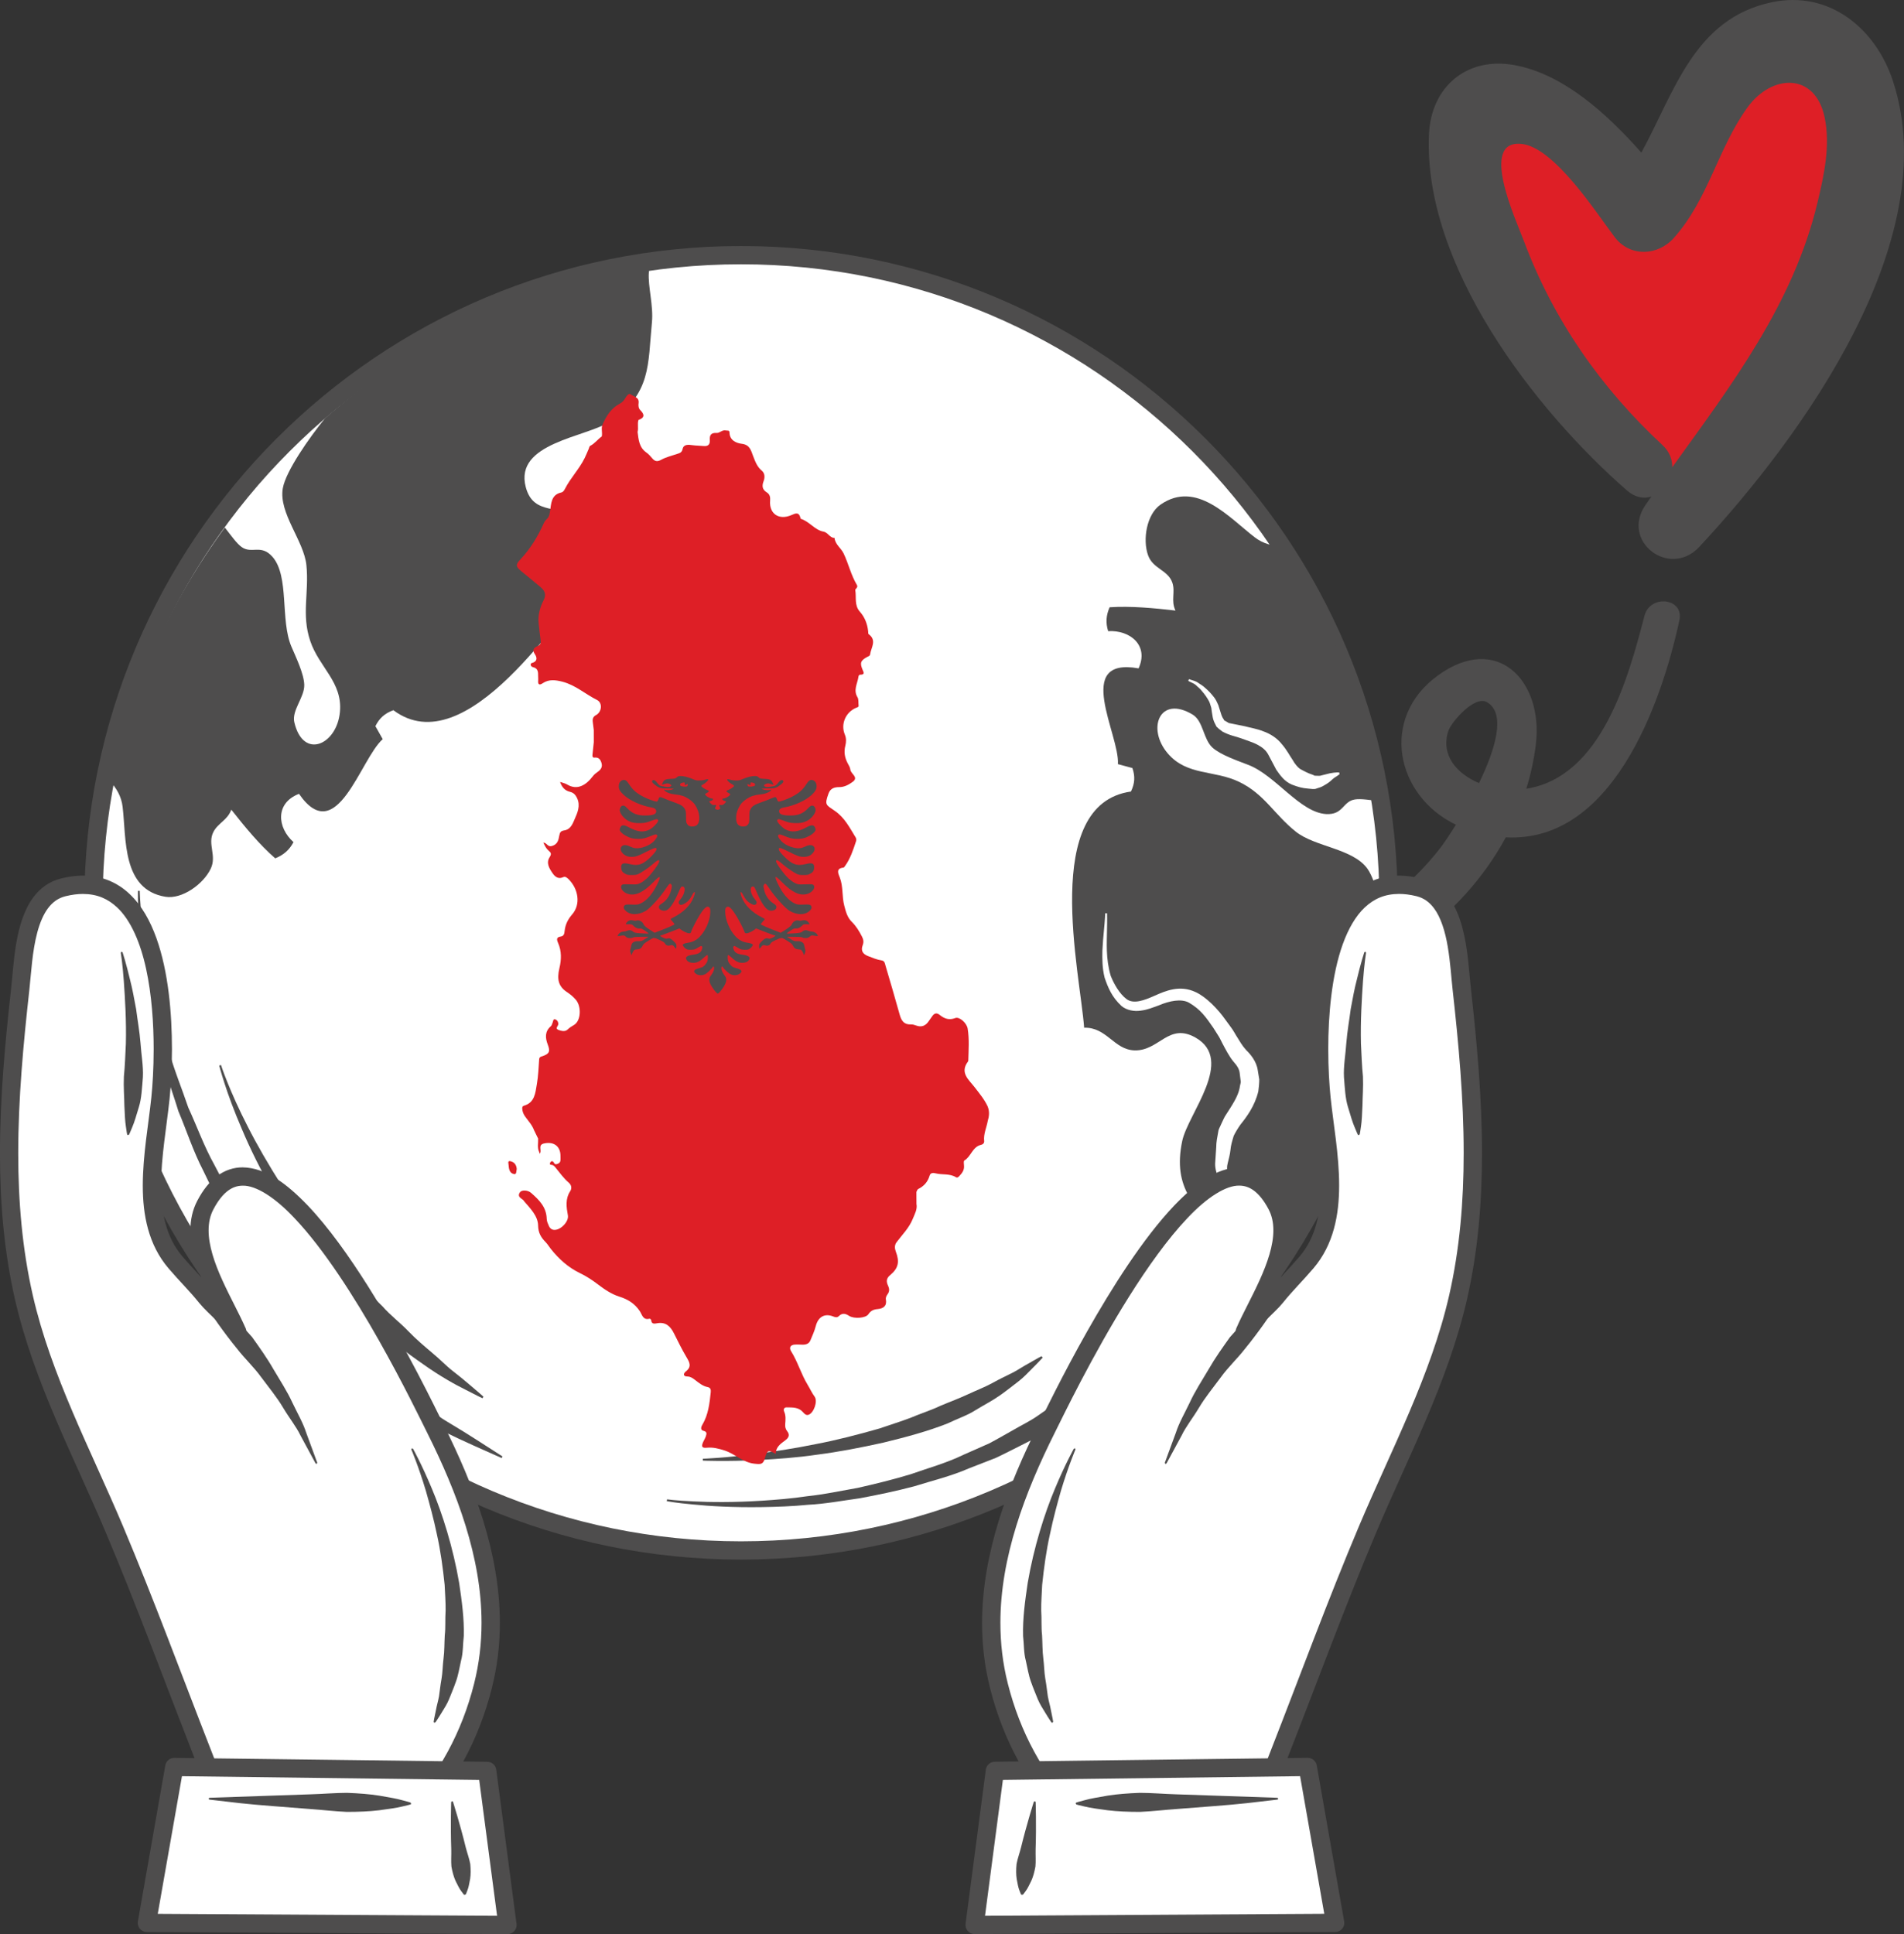
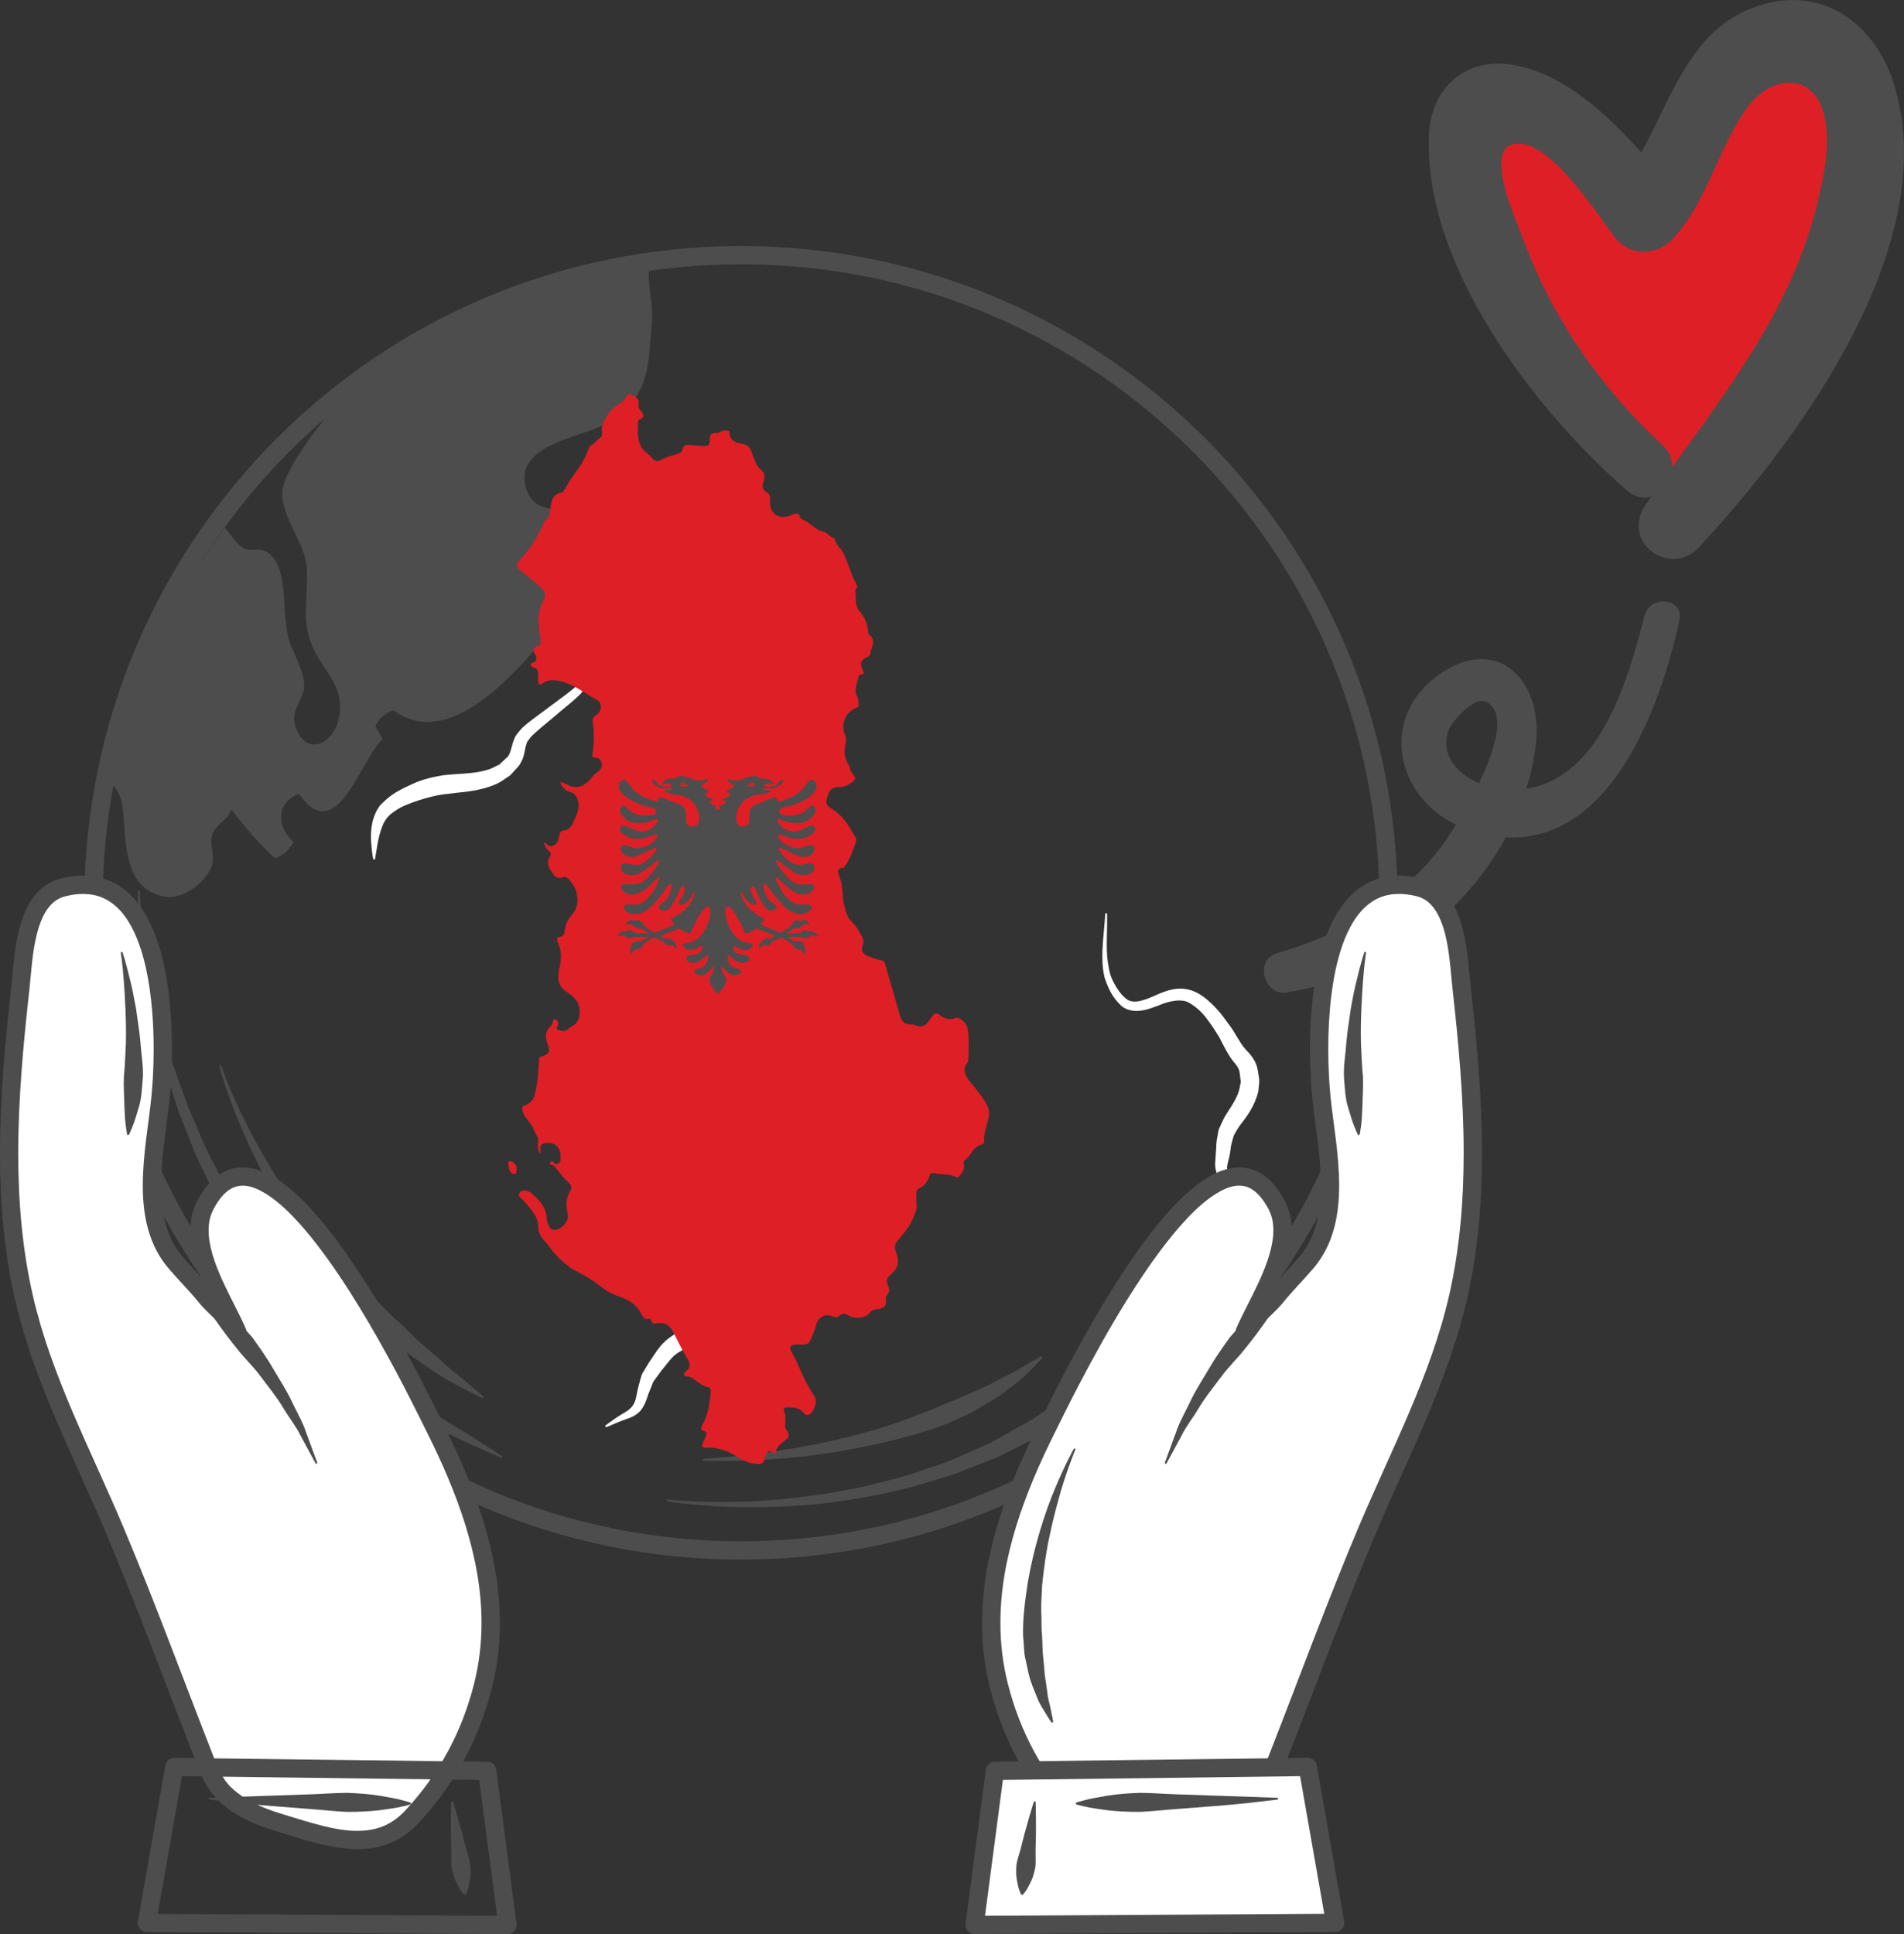
<svg xmlns="http://www.w3.org/2000/svg" id="Layer_2" data-name="Layer 2" viewBox="0 0 997.87 1013.5">
  <rect x="0" y="0" width="997.87" height="1013.5" fill="#333333" stroke="none" />
  <defs>
    <style> .cls-1 { fill: #4e4d4d; } .cls-1, .cls-2, .cls-3 { stroke-width: 0px; } .cls-2 { fill: #fff; } .cls-3 { fill: #de1f26; } </style>
  </defs>
  <g id="Capa_1" data-name="Capa 1">
    <g>
      <path class="cls-3" d="M763.82,73.32l70.81,150.99,44.01,29.34,85.48-103.69,5.31-106.57-42.49-14.32-50.08,47.04s-10.12,13.4-10.24,14.42,0,7.08,0,7.08l-26.68-18.21s-22.76-13.15-24.03-13.4-26.56-7.33-26.56-7.33l-20.23,7.33-5.31,7.33Z" />
      <g>
        <path class="cls-1" d="M992.16,42.7c-9.02-27.71-33.37-47.87-63.54-41.53-40.75,8.56-50.97,46.94-68.4,78.81-18.39-20.79-41.08-41.23-66.55-45.87-24.86-4.53-43.57,11.3-44.74,36.08-3.25,68.8,55.38,144.59,103.78,186.86,4.27,3.73,8.81,4.39,12.76,3.14-1.02,1.46-2.04,2.91-3.05,4.38-13.22,19.08,12.56,38.73,28.16,22,52.91-56.75,128.76-160.36,101.57-243.86ZM952.54,106.09c-12.66,53.08-44.98,95.5-76.13,138.75.07-4.02-1.41-8.17-5.1-11.59-32.13-29.79-57.07-65.44-72.51-106.58-4.5-11.97-23.74-53.48-1.4-51.26,17.19,1.71,39.16,36.08,48.83,48.83,8.04,10.6,22.7,9.87,31.08.38,18.24-20.64,22.8-46.44,38.45-68.22,12.67-17.64,35.42-18.6,40.47,4.92,3.18,14.82-.26,30.36-3.69,44.77Z" />
        <path class="cls-1" d="M861.89,322.58c-8.41,32.14-22.3,84.52-61.97,90.73,2.31-7.49,4.01-15.22,4.99-23.14,4.07-33.17-20.12-58.95-51.42-36.15-30.63,22.31-21.92,63.09,9.55,78.14-3.57,5.75-6.66,10.21-8.34,12.36-22.06,28.31-51.62,45.18-85.65,55.05-11.69,3.39-6.61,22.43,5.25,20.53,47.64-7.64,91.83-38.71,114.89-81.34,55.09,3.03,81.16-68.35,90.96-113.71,2.54-11.75-15.32-13.68-18.26-2.47ZM759.03,383.11c1.5-4.72,13.69-18.74,20.09-15.26,10.38,5.66,4.67,24.66-3.98,42.5-11.56-4.88-20.16-14.49-16.12-27.24Z" />
      </g>
-       <path class="cls-2" d="M727.73,473.1c0,187.43-151.94,339.36-339.37,339.36S48.99,660.53,48.99,473.1,200.93,133.71,388.35,133.71s339.37,151.94,339.37,339.39Z" />
      <path class="cls-1" d="M727.73,473.1h-4.79c0,92.41-37.44,176.02-97.99,236.57-60.57,60.57-144.18,97.99-236.59,98-92.4,0-176.03-37.43-236.58-98-60.55-60.55-97.99-144.16-97.99-236.57s37.44-176.04,97.99-236.61c60.55-60.55,144.18-97.99,236.58-98,92.41,0,176.02,37.45,236.59,98,60.55,60.57,97.99,144.19,97.99,236.61h9.58c0-190.1-154.09-344.17-344.16-344.17S44.21,283,44.21,473.1s154.07,344.14,344.15,344.14,344.15-154.07,344.16-344.14h-4.78Z" />
-       <path class="cls-1" d="M625.02,374.43c5.64,3.39,5.53,12.77,10.35,17.25,4.28,3.94,13.47,7.01,19.02,9.19,14.16,5.52,26.87,24.8,40.53,25.7,9.18.55,8.69-6.62,15.17-7.65,3.19-.52,8.42.39,13.5.98-7.69-48.75-25.73-94.08-51.85-133.57-4.71-.32-9.53-1.24-14.13-4.77-13.44-10.3-30.55-30.24-49.42-17.11-7.26,5.05-9.46,18.33-6.48,26.57,2.55,7.1,10.47,7.67,12.71,14.33,1.66,4.99-.91,9.34,1.64,14.59-11.34-1.3-23.28-2.46-34.52-1.73-1.84,4.23-2.14,8.08-.77,12.52,11.44-.67,21.47,7.39,15.95,19.5-34.5-6.17-9.81,34.92-10.83,50.18,2.53.71,5.05,1.4,7.58,2.05,1.52,4.37,1.27,8.12-.76,12.31-47.3,6.67-26.67,94.85-24.52,123.77,11.87-.36,15.6,11.54,26.39,11.86,12.9.41,17.84-14.71,31.95-6.71,20.9,11.85-3.98,39.86-6.96,54.28-5.19,25.07,7.18,34.44,21.22,51.1,5.75,6.83,14.93,11.56,19.82,17.06,1.34,1.53,2.45,3.19,3.48,4.83,12.93-17.95,24.12-37.22,33.38-57.56,1.5-5.09,3.21-10.15,5.25-15.09,1.53-3.73,3.33-7.23,5.17-10.63,10.4-29.03,16.97-59.87,19.07-91.95-1.4-12.68-5.03-33.22-10.36-40.59-7.65-10.54-27.37-11.34-37.42-19.29-11.4-9.06-16.45-19.73-29.71-26.12-13.06-6.32-27.39-3.14-37.45-14.93-11.19-13.05-4.23-30.75,13.02-20.36Z" />
      <path class="cls-1" d="M73.25,466.82s.04,5.78,1.18,15.84c.41,5.04,1.45,11.11,2.38,18.08,1.39,6.91,2.45,14.8,4.61,23.2,1.81,8.46,4.27,17.52,7.2,26.99,2.56,9.58,6.62,19.23,10.06,29.45,4.53,9.8,8.26,20.35,13.79,30.23,5.21,10.03,10.53,20.2,17.06,29.64,3.21,4.76,6.05,9.75,9.53,14.25,3.54,4.47,7.05,8.94,10.55,13.35,6.61,9.15,14.79,16.68,22.01,24.55,6.8,8.34,15.33,14.36,22.33,21.26,6.96,7,14.53,12.41,21.49,17.44,7.04,4.89,12.87,10.42,18.97,13.9,6,3.59,11.23,6.8,15.48,9.56,8.55,5.48,13.44,8.62,13.44,8.62l-.41.86s-5.31-2.37-14.6-6.51c-4.68-2.08-10.31-4.72-16.72-7.84-6.48-3.01-13.06-7.7-20.52-12.38-7.42-4.74-15.5-9.88-23.05-16.63-7.68-6.56-16.32-12.98-23.56-21.34-7.29-8.3-15.56-16.24-21.95-25.95-3.41-4.68-6.84-9.39-10.29-14.13-3.39-4.76-6.11-9.98-9.2-14.96-6.38-9.88-11.49-20.42-16.48-30.81-5.31-10.24-8.77-21.09-13.04-31.17-3.17-10.48-7.06-20.36-9.22-30.17-2.57-9.69-4.66-18.93-6.14-27.54-1.84-8.54-2.57-16.55-3.67-23.54-.66-7.06-1.44-13.19-1.64-18.28-.72-10.14-.52-15.98-.52-15.98h.95Z" />
      <path class="cls-1" d="M115.82,558.1s4.35,13.49,14.06,32.31c4.75,9.42,10.95,20.09,18,31.19,7.2,11.01,15.3,22.49,24.37,33.16,4.34,5.49,9.29,10.46,13.93,15.53,4.58,5.13,9.69,9.58,14.27,14.24,4.33,4.91,9.42,8.7,13.57,13.05,4.18,4.34,8.54,7.97,12.54,11.37,4.05,3.32,7.38,6.9,10.78,9.51,3.36,2.62,6.28,4.99,8.62,7.03,4.77,3.96,7.42,6.39,7.42,6.39l-.51.82s-3.23-1.5-8.77-4.41c-5.62-2.77-13.46-7.12-22.23-13.36-4.4-3.09-9.21-6.41-13.91-10.42-4.74-3.95-9.83-8.05-14.51-12.89-4.54-4.97-9.68-9.7-13.99-15.34-4.44-5.5-9.15-10.89-13.23-16.79-8.71-11.38-16.37-23.48-23.1-35.03-6.67-11.59-12.16-22.81-16.3-32.66-8.5-19.6-11.94-33.44-11.94-33.44l.92-.28Z" />
      <path class="cls-1" d="M349.59,785.68s4.93.68,13.65,1.05c8.7.46,21.16.61,36.05-.34,7.43-.48,15.48-1.12,23.92-2.37,8.5-.87,17.29-2.76,26.42-4.37,9.05-2.05,18.38-4.32,27.67-7.14,9.16-3.25,18.72-5.85,27.6-10.17l13.48-5.96c4.34-2.26,8.54-4.76,12.77-7.1,4.15-2.45,8.51-4.5,12.39-7.19,3.89-2.69,7.73-5.35,11.49-7.97,7.97-4.68,14.46-10.74,21.11-15.92,3.28-2.64,6.49-5.21,9.58-7.69,2.8-2.82,5.5-5.56,8.1-8.17,5.06-5.33,10.42-9.65,14.29-14.26,3.78-4.68,7.14-8.71,10.01-12.01,5.75-6.6,9.03-10.38,9.03-10.38l.82.5s-2.47,4.35-7.1,11.83c-2.28,3.8-5.13,8.32-8.5,13.5-3.49,5.08-8.14,10.27-13.05,16.07-2.5,2.88-5.1,5.86-7.8,8.96-3.03,2.77-6.17,5.65-9.38,8.59-6.43,5.94-13.35,12.06-21.44,17.18-3.99,2.61-8.05,5.28-12.15,7.97-4.08,2.72-8.73,4.6-13.14,6.96-4.48,2.21-8.93,4.57-13.5,6.7l-14.15,5.51c-9.29,4.08-19.18,6.41-28.64,9.39-9.6,2.54-19.2,4.51-28.45,6.25-9.36,1.3-18.32,2.98-26.98,3.41-8.6.85-16.75,1.11-24.28,1.23-15.05.24-27.56-.5-36.29-1.39-8.72-.77-13.66-1.71-13.66-1.71l.13-.96Z" />
      <path class="cls-1" d="M368.34,764.39s11.82-.38,29.36-2.69c8.75-1.24,18.95-2.74,29.75-4.95,10.81-2.04,22.17-4.98,33.42-8.19,5.51-1.91,11.11-3.62,16.46-5.66,5.26-2.25,10.67-3.91,15.57-6.26,4.99-2.12,9.95-3.91,14.43-6.03,4.49-2.09,8.94-3.8,12.74-5.88,3.78-2.13,7.45-3.79,10.63-5.42,3.16-1.64,5.68-3.44,7.98-4.64,4.45-2.62,7.14-4.01,7.14-4.01l.64.73s-1.98,2.23-5.73,5.94c-1.86,1.85-4.05,4.28-6.94,6.51-2.93,2.21-6.14,4.86-9.88,7.46-3.72,2.61-8.07,4.85-12.54,7.57-4.39,2.85-9.62,4.53-14.73,7.02-10.52,4.17-22.17,7.27-33.8,10.09-11.69,2.59-23.41,4.85-34.49,6.27-11.06,1.64-21.46,2.28-30.35,2.8-17.8.9-29.66.32-29.66.32v-.96Z" />
      <path class="cls-2" d="M330.86,329.44l-1.61,1.53c-1.12.95-3.2,2.12-5.69,3.16-2.48,1.08-5.66,2.17-8.39,4.3-1.4,1.07-2.4,2.52-3.19,4.22-.88,2.01-1.4,3.93-1.92,6.13-1.08,4.3-1.62,9.98-5.72,14.75-4.26,4.29-8.44,7.26-12.93,11.19-4.49,3.93-9.11,7.28-13.28,11.56l-1.85,2.5c-.51,1.48-.99,2.94-1.11,4.15-.2,1.08-.65,3.22-1.3,4.9l-1.46,2.84c-1.15,1.55-1.23,1.4-1.88,2.18l-3.14,3.44-4.76,3.2c-3.25,1.94-6.51,2.96-9.74,3.81-6.56,1.72-12.58,1.87-18.16,2.69-5.73.57-9.8,1.69-15.21,3.37-4.81,1.57-9.2,3.21-12.43,5.57l-2.4,1.71-1.98,2.05c-.92,1.36-1.72,2.55-2.35,4.27-1.24,3.2-1.93,6.35-2.44,8.96-.92,5.28-1.37,8.42-1.37,8.42h-.95s-.65-3.05-1.05-8.61c-.25-2.79-.28-6.25.53-10.32.32-1.93,1.21-4.41,2.4-6.72.69-1.02.84-1.56,2.04-3.05l2.85-2.65c3.95-3.57,8.95-6,14.01-8.27,4.52-2.19,11.4-3.9,17.21-4.63,5.94-.61,12.01-.63,17.38-1.62,2.66-.45,5.44-1.2,7.53-2.25,1.02-.56,2.07-1.07,3.18-1.56l3.38-3.2c2.04-1.58,2.2-2.99,3.25-6.47.41-1.84.99-3.27,1.56-4.66,1.28-2.19,2.42-3.24,3.69-4.8,4.6-4.21,9.92-7.69,14.39-11.15,4.5-3.42,9.56-6.92,13.06-9.91,3.33-3.17,4.37-8.08,5.81-12.56.71-2.3,1.6-4.62,2.57-6.41,1.1-2.05,2.62-3.85,4.35-4.96,3.42-2.24,6.72-3.01,9.25-3.89,5.12-1.53,7.24-3.92,7.24-3.92l.63.73Z" />
      <path class="cls-2" d="M422.68,604.08s4.08-.25,11.22-.7c3.6-.07,8.01-.32,13.14,1,2.4.6,5.73,2.34,6.63,5.68.59,3.76-.58,6.5-.04,8.87l.28.71-.02.12.41.42,1.64,1.71c1.21.76,2.45,1.53,3.69,2.33,2.89,1.5,6.38,4.45,7.51,8.43,2.57,9.45-5.89,16.86-12.74,19.61-3.51,1.77-6.07,3.67-8.5,6.25-2.4,2.64-3.31,5.19-5.3,9.81-.5,1.07-1.65,2.28-2.56,3.33-1.11.75-2.29,1.43-3.5,2.09-2.96.91-4.04,1.18-6.97,1.32-5.15.2-7.74-.12-12.08.62-1.79.28-3.31.74-4.52,1.33l-1.27.86-1.91,2.39c-1.33,1.56-2.51,3.18-3.6,4.82-.72.97-.75,1.3-2.06,2.77l-2.15,2.13c-2.38,2.77-7.12,5.75-10.79,7.73l-5.85,2.69-6.32,1.85c-4.55.51-7.72.71-10.82,1.16-2.1.83-6.68,2.64-8.66,4.11l-1.92,1.16-.49.27-.12.07.28-.23-.07.07-.25.19-1,.82c-1.56,1.14-2,1.96-2.91,2.86-1.05,1.32-2.08,2.61-3.09,3.88l-.82,1-.12.09-.34.47-1.38,1.89c-.92,1.23-1.81,2.44-2.68,3.62-.74,1.16-.93,2.29-1.44,3.41-.46,1.11-.9,2.2-1.34,3.27-.49,1.43-.79,2.46-1.32,3.78-1.01,2.6-2.53,5.25-4.69,6.76-2.27,1.66-4.14,2.19-5.81,2.8-3.43,1.18-5.88,2.37-7.66,3.09-1.77.73-2.72,1.11-2.72,1.11l-.54-.77s.83-.61,2.39-1.78c1.55-1.16,3.95-2.84,7.01-4.66,3.5-1.96,5.83-3.82,6.78-8.13.46-2.22.93-4.89,1.88-8.12.44-1.5.78-3.26,1.43-4.67.75-1.24,1.53-2.53,2.32-3.84l1.22-1.98.3-.5.6-.85.61-.89c.88-1.3,1.76-2.62,2.66-3.97,1.24-1.62,2.74-3.57,3.89-4.51l.93-.89.23-.22.62-.48.6-.44,2.45-1.71c3.71-2.66,5.88-3.66,10.59-5.46,4.16-.82,8.54-1.2,11.56-1.6l4.84-1.25,4.88-2.06c1.77-.62,2.86-1.65,4.38-2.41,1.44-.61,2.95-1.8,4.46-3.25l2.27-2,1.59-2.04c1.26-1.65,2.56-3.25,3.95-4.71l2.04-2.28c1.73-1.43,2.47-1.72,3.78-2.57,2.51-1.09,4.98-1.59,7.26-1.8,3.75-.54,9.37-.17,12.35-.12,3.45.09,7.04-.63,7.89-2.89,1.25-2.69,3.45-7.69,6.61-10.69,3.04-3.12,7.08-5.59,10.45-7.1l2.69-1.26,2.15-1.1c1.32-.93,2.59-1.92,3.62-3.13,2.05-2.29,3.01-5.43,2.5-7.66-.65-2.87-2.58-4.93-5.39-6.65-1.2-.8-3.03-2.14-4.29-3.21l-1.53-1.8-.38-.44-.49-.96-.44-1.47c-.39-3.74.84-6.79.64-8.62-.44-2.29-2.45-3.56-4.67-4.33-4.46-1.45-8.89-1.52-12.39-1.64-7.15.02-11.23.04-11.23.04l-.02-.96Z" />
      <path class="cls-2" d="M580.2,478.6s.12,3.33-.04,9.23c-.03,5.75-.76,14.38,1.96,23.54,1.64,4.13,4.57,9.37,8.3,12.17,3.72,2.74,9.21.69,14.79-1.81,5.52-2.43,13.06-5.8,21.4-1.86,5.58,2.53,11.77,9.02,15.52,14.34l2.97,4.06c1.33,1.75,1.84,2.93,2.81,4.44,1.88,2.98,2.97,5.09,5.16,7.5,2.21,2.14,5.47,5.89,6.12,10.65l.78,4.74c.02,1.92-.22,4.19-.49,6.25-1.87,7.74-6,13.25-9.42,17.53-1.48,2.12-2.84,4.42-3.49,5.85-.79,2.61-1.54,5.14-1.7,7.37-.18,2.15-.95,4.92-1.41,6.83-.55,2.07-.43,3.3-.05,4.85.4,1.15,1.67,3.41,2.45,4.64.96,1.3,1.83,2.5,2.61,3.57,3.78,4.38,5.89,7.14,5.89,7.14l-.68.68s-2.74-1.84-7.55-5.41c-1.19-.92-2.55-2.15-4-3.48-1.33-1.56-2.23-2.5-3.72-4.92-1.2-2.24-1.77-5.38-1.49-7.84.15-2.36.31-4.83.49-7.42.02-2.81.53-5.36,1.03-8l.18-1c.49-1.41.43-1.01.67-1.61l1-2.18c.69-1.39,1.39-3.16,2.18-4.23,3.19-5,6.36-9.59,7.22-14.15.09-1.04.44-1.92.6-3.15l-.6-4.77c-.21-1.72-1.06-3.46-3.38-6.02-2.1-2.56-4.09-6.43-5.55-9.18-.74-1.36-1.56-3.25-2.23-4.19l-2.67-4.22c-3.9-5.58-6.54-9.52-12.78-13.16-3.98-2.15-10.1-.97-15.79,1.46-3.29,1.14-5.65,2.26-9.42,2.74-3.37.53-7.42-.15-10.12-2.45-5.06-4.69-7.06-9.66-8.83-14.83-1.28-5.17-1.24-9.9-1.17-14.02.19-4.13.52-7.67.8-10.59.58-5.79.7-9.15.7-9.15l.96.03Z" />
-       <path class="cls-2" d="M623.15,355.89l1.11.37c.72.31,1.83.44,3.12,1.17,1.16.86,3.01,1.77,4.45,3.23,1.56,1.34,3.19,3.04,4.76,5.14.98,1.42,1.24,2.3,1.89,3.6.44,1.36.88,2.77,1.33,4.21.37,1.27.85,2.47,1.46,3.25l.38.68.53.25,1.81,1.08c2.72.56,5.53,1.13,8.38,1.7,3.15.84,6.29,1.27,9.83,2.69,3.57,1.27,7.07,3.5,9.51,6.58,2.73,3.15,4.11,5.98,5.67,8.25,1.34,2.37,2.7,3.92,3.85,4.76,1.72,1,4.78,2.57,6.16,2.92l1.32.52c-.2.06.91.09-.36.17h.43s.85.04.85.04c1.13.04,2.32.13,2.81-.14,1.77-.44,3.3-.82,4.56-1.14,3.11-.61,4.87-.45,4.87-.45l.16.96-.99.69c-.63.53-1.53.85-2.6,1.84-1.05.97-2.19,2.06-4.68,3.41-1.24.79-2.2.99-3.27,1.35l-.84.28-.41.13-1.22.03-2.21-.2c-3.53-.28-5.36-.85-8.75-2.12-3.98-1.66-6.28-5.07-8.19-7.81-1.34-2.55-2.73-5.17-4.14-7.84-1.18-2.29-3.22-3.96-5.64-5.22-2.4-1.32-5.69-2.25-8.66-3.39-2.82-1.05-5.7-1.37-9.73-3.5l-1.92-1.48-1.23-1.14-.64-1.28c-.98-1.75-1.32-3.32-1.53-4.78-.3-1.58-.37-2.5-.55-3.77-.35-1.11-.8-2.73-1.14-3.35-1.09-2.04-2.35-3.79-3.61-5.25-1.16-1.59-2.45-2.37-3.4-3.41-1.06-.86-2.23-1.21-2.87-1.59l-1.06-.52.35-.91Z" />
      <path class="cls-2" d="M633.49,954.09c-1.64.54-3.33,1.07-5.01,1.59-23.41,7.03-48.85,16.49-67.57-3.57-18.43-19.79-30.74-42.54-37.36-68.7-11.83-46.82,4.17-93.13,25.03-134.87,9.15-18.27,86.66-181.4,120.51-117.11,10.58,20.18-9.01,48.6-16.72,66.44,2.34-5.46,12.19-13.12,16.24-18.16,5.11-6.39,10.85-12.01,16.13-18.2,19.52-22.91,10.71-58.47,7.87-86-3.25-31.38-4.19-123.94,50.89-110.55,20.43,4.98,20.75,36.79,22.57,53.1,5.94,53.29,10.22,108.82-1.91,161.81-9.81,42.7-30.58,81.63-47.53,121.77-16.24,38.47-30.64,77.79-45.86,116.67-4.48,11.43-6.58,17.97-15.54,24.91-6.64,5.14-14.08,8.3-21.75,10.87Z" />
      <path class="cls-1" d="M633.49,954.09l-1.51-4.55c-1.58.52-3.24,1.05-4.92,1.57l1.42,4.57-1.38-4.6c-13,3.94-26.21,8.33-37.73,8.3-9.41-.08-17.45-2.58-24.96-10.55-17.91-19.22-29.79-41.18-36.22-66.61-2.69-10.62-3.89-21.21-3.89-31.77-.03-34.24,12.72-68.17,28.55-99.79,3.86-7.71,19.57-40.52,38.95-71.34,9.68-15.38,20.28-30.27,30.55-41.05,10.24-10.91,20.27-17.18,27.17-16.99,2.7.03,5.09.75,7.62,2.6,2.52,1.85,5.18,4.98,7.71,9.78,1.74,3.33,2.51,6.96,2.51,11.01.04,7.85-3.09,17.09-7.17,26.09-4.07,9.02-8.99,17.74-12.22,25.21-.52,1.17-.53,2.48-.06,3.68.47,1.18,1.38,2.12,2.56,2.61,1.17.5,2.48.52,3.66.04,1.18-.48,2.12-1.39,2.61-2.55.51-1.36,3.29-4.66,6.46-7.74,3.18-3.16,6.68-6.29,9.12-9.3,4.88-6.12,10.57-11.69,16.04-18.1,10.62-12.47,13.47-28.06,13.47-43.44,0-16.08-3.07-32.4-4.48-46.15-.65-6.32-1.23-15.28-1.22-25.33-.02-17.68,1.79-38.81,7.6-54.91,2.89-8.05,6.74-14.78,11.54-19.28,4.83-4.52,10.39-7.04,17.92-7.08,2.77,0,5.8.36,9.14,1.18,3.95.99,6.76,3.09,9.2,6.32,3.65,4.83,5.93,12.38,7.24,20.27,1.35,7.92,1.82,16.07,2.53,22.39,3.15,28.28,5.81,57.08,5.8,85.69,0,25.16-2.05,50.16-7.62,74.54-9.6,41.89-30.19,80.57-47.27,120.97-16.3,38.61-30.72,77.98-45.91,116.79-2.25,5.78-3.87,10.1-5.8,13.55-1.96,3.44-4.17,6.17-8.22,9.33-6.01,4.65-12.9,7.63-20.34,10.13l1.53,4.53,1.52,4.53c7.9-2.64,15.88-5.99,23.16-11.62,4.92-3.78,8.23-7.81,10.7-12.22,2.45-4.42,4.13-9.08,6.37-14.72,15.25-38.95,29.63-78.23,45.83-116.56,16.81-39.89,37.77-79.04,47.77-122.57,5.77-25.28,7.88-50.98,7.88-76.67,0-29.19-2.71-58.34-5.87-86.74-.9-7.9-1.41-20.2-4.44-31.52-1.54-5.66-3.71-11.15-7.17-15.8-3.41-4.63-8.32-8.38-14.59-9.9-4-1-7.82-1.47-11.43-1.47-9.87-.04-18.22,3.68-24.5,9.69-9.46,9.02-14.73,22.52-17.95,37.09-3.19,14.56-4.18,30.33-4.19,44.07,0,10.41.58,19.66,1.27,26.32,1.49,14.32,4.45,30.29,4.43,45.17,0,14.32-2.67,27.26-11.18,37.24-5.09,5.97-10.86,11.62-16.22,18.3-1.6,2.03-5.06,5.24-8.39,8.51-3.36,3.41-6.67,6.67-8.53,10.77-1.03,2.44.08,5.23,2.52,6.28,2.43,1.05,5.24-.07,6.28-2.51,2.89-6.72,7.88-15.56,12.16-25.05,4.28-9.53,7.98-19.77,8.02-30.03,0-5.25-1.03-10.55-3.62-15.47-3-5.71-6.45-10.04-10.48-13.03-4.03-2.98-8.67-4.48-13.31-4.45-11.99.19-23.06,8.51-34.11,19.97-16.48,17.35-32.68,43.07-45.67,66.01-12.95,22.89-22.62,43.04-25.46,48.71-16.09,32.2-29.55,67.42-29.58,104.06,0,11.27,1.3,22.69,4.19,34.12,6.79,26.9,19.53,50.46,38.5,70.79,9.27,10.05,20.73,13.67,31.96,13.59,13.84-.04,27.68-4.87,40.49-8.68h.04c1.68-.53,3.4-1.07,5.09-1.64l-1.51-4.54Z" />
      <polygon class="cls-2" points="510.79 1008.72 521.39 927.97 685.38 925.93 699.74 1007.63 510.79 1008.72" />
      <path class="cls-1" d="M510.79,1008.72l4.74.61,10.07-76.63,155.77-1.96,12.67,72.11-183.28,1.07.03,4.79,4.74.61-4.74-.61.02,4.77,188.96-1.09c1.42,0,2.74-.62,3.65-1.7.92-1.09,1.29-2.51,1.04-3.9l-14.36-81.7c-.41-2.31-2.44-3.99-4.77-3.96l-164,2.04c-2.37.04-4.37,1.8-4.67,4.16l-10.61,80.75c-.18,1.37.24,2.75,1.15,3.79.92,1.04,2.23,1.63,3.62,1.61l-.02-4.77Z" />
      <path class="cls-1" d="M671.93,679.42s-.92,1.47-2.53,4.04c-1.58,2.53-4.02,5.93-6.86,10.08-2.9,4.06-6.33,8.72-10.26,13.49-3.77,4.87-8.69,9.43-12.55,14.81-3.94,5.32-8.19,10.47-11.35,15.82-3.18,5.33-6.91,9.96-9.05,14.47-4.79,8.84-7.98,14.74-7.98,14.74l-.63.25-.26-.61s2.33-6.33,5.84-15.85c1.54-4.89,4.53-10.04,7.28-15.79,2.67-5.84,6.41-11.51,9.88-17.41,3.4-5.94,7.38-11.49,11.11-16.73,4.24-4.81,8.33-9.18,12.39-12.41,7.94-6.61,14.36-9.58,14.36-9.58l.66.21-.03.49Z" />
      <path class="cls-2" d="M143.21,954.09c1.65.54,3.36,1.07,5.02,1.59,23.44,7.03,48.85,16.49,67.57-3.57,18.43-19.79,30.74-42.54,37.33-68.7,11.85-46.82-4.12-93.13-25-134.87-9.15-18.27-86.66-181.4-120.49-117.11-10.6,20.18,8.99,48.6,16.7,66.44-2.36-5.46-12.19-13.12-16.22-18.16-5.12-6.39-10.87-12.01-16.16-18.2-19.52-22.91-10.71-58.47-7.87-86,3.25-31.38,4.19-123.94-50.88-110.55-20.45,4.98-20.75,36.79-22.57,53.1-5.97,53.29-10.24,108.82,1.89,161.81,9.78,42.7,30.6,81.63,47.53,121.77,16.24,38.47,30.67,77.79,45.86,116.67,4.46,11.43,6.58,17.97,15.56,24.91,6.62,5.14,14.04,8.3,21.71,10.87Z" />
      <path class="cls-1" d="M143.21,954.09l-1.5,4.55c1.72.57,3.46,1.09,5.09,1.6l.05.03c12.82,3.81,26.66,8.64,40.49,8.68,11.21.08,22.68-3.55,31.96-13.57,18.97-20.35,31.71-43.91,38.48-70.82,2.9-11.44,4.19-22.86,4.19-34.17-.03-36.62-13.47-71.83-29.55-104-3.8-7.58-19.68-40.79-39.41-72.17-9.9-15.69-20.73-30.97-31.72-42.54-11.03-11.46-22.1-19.78-34.09-19.97-4.65-.03-9.29,1.48-13.32,4.45-4.03,3-7.49,7.34-10.47,13.03-2.59,4.92-3.63,10.22-3.63,15.5.04,10.26,3.74,20.5,8,30.01,4.3,9.5,9.27,18.32,12.17,25.05.51,1.19,1.44,2.1,2.62,2.56,1.19.47,2.5.44,3.67-.05,1.17-.5,2.08-1.45,2.55-2.64.46-1.18.44-2.48-.06-3.66-1.85-4.07-5.17-7.34-8.51-10.74-3.33-3.27-6.78-6.48-8.37-8.51-5.36-6.69-11.17-12.33-16.25-18.32-8.51-9.96-11.18-22.9-11.18-37.22,0-14.87,2.93-30.85,4.43-45.17.69-6.67,1.27-15.92,1.27-26.34-.03-18.32-1.75-40.21-8.17-58.13-3.23-8.96-7.66-17.02-13.97-23-6.28-6.01-14.64-9.74-24.5-9.69-3.61,0-7.42.47-11.43,1.48-6.26,1.49-11.17,5.25-14.59,9.89-5.15,6.98-7.51,15.82-9,24.4-1.44,8.58-1.92,17.02-2.58,22.92-3.18,28.42-5.9,57.57-5.9,86.79,0,25.66,2.09,51.37,7.88,76.63,9.99,43.52,31,82.68,47.78,122.57,16.19,38.32,30.6,77.6,45.83,116.55,2.2,5.65,3.89,10.31,6.37,14.73,2.46,4.42,5.81,8.44,10.73,12.23,7.23,5.61,15.2,8.97,23.1,11.61l.03.03,1.5-4.55,1.52-4.53c-7.44-2.5-14.3-5.47-20.29-10.12-4.07-3.17-6.29-5.9-8.24-9.35-1.96-3.43-3.56-7.75-5.8-13.53-15.18-38.81-29.62-78.17-45.91-116.79-17.06-40.39-37.7-79.1-47.28-120.97-5.57-24.37-7.65-49.35-7.65-74.49,0-28.61,2.69-57.43,5.84-85.73.92-8.4,1.48-20.16,4.17-30.08,1.32-4.94,3.17-9.36,5.58-12.58,2.45-3.24,5.25-5.32,9.2-6.32,3.34-.82,6.37-1.19,9.13-1.19,7.52.03,13.09,2.56,17.92,7.07,7.19,6.75,12.23,18.58,15.17,32.16,2.97,13.59,3.97,28.76,3.97,42.03,0,10.06-.56,19.04-1.22,25.34-1.41,13.76-4.47,30.08-4.48,46.16-.02,15.38,2.86,30.97,13.48,43.43,5.47,6.42,11.18,12,16.06,18.1,2.44,3.01,5.92,6.15,9.1,9.31,3.16,3.08,5.95,6.37,6.46,7.75.51,1.15,1.46,2.08,2.63,2.54,1.17.47,2.51.44,3.66-.05,1.15-.5,2.08-1.46,2.55-2.63.46-1.16.44-2.51-.06-3.66-3.24-7.47-8.15-16.18-12.22-25.2-4.1-8.98-7.2-18.23-7.17-26.07,0-4.05.77-7.69,2.53-11.03,2.53-4.81,5.17-7.93,7.69-9.78,2.53-1.85,4.92-2.57,7.63-2.6,6.89-.19,16.92,6.08,27.14,16.99,15.44,16.2,31.51,41.52,44.28,64.11,12.79,22.63,22.33,42.48,25.24,48.28,15.81,31.59,28.55,65.5,28.53,99.72,0,10.58-1.21,21.19-3.89,31.83-6.43,25.43-18.31,47.39-36.2,66.62-7.53,7.97-15.56,10.46-24.96,10.54-11.52.04-24.72-4.36-37.73-8.3l-1.38,4.6,1.43-4.57c-1.68-.52-3.36-1.05-4.97-1.57l.04.02-1.52,4.53Z" />
-       <polygon class="cls-2" points="265.96 1008.72 255.33 927.97 91.33 925.93 76.98 1007.63 265.96 1008.72" />
      <path class="cls-1" d="M265.96,1008.72l4.74-.62-10.62-80.75c-.3-2.37-2.29-4.13-4.69-4.16l-163.99-2.04c-2.35-.04-4.37,1.64-4.77,3.96l-14.36,81.7c-.25,1.38.13,2.82,1.04,3.9.9,1.07,2.24,1.7,3.65,1.7l188.98,1.09c1.38.02,2.69-.57,3.62-1.61.91-1.04,1.33-2.42,1.15-3.79l-4.74.62.02-4.79-183.31-1.06,12.68-72.12,155.78,1.96,10.09,76.63,4.75-.61.02-4.79-.02,4.79Z" />
      <path class="cls-1" d="M105.42,678.71s6.42,2.99,14.37,9.59c4.04,3.24,8.14,7.6,12.38,12.41,3.73,5.24,7.72,10.79,11.11,16.73,3.46,5.9,7.21,11.56,9.88,17.41,2.74,5.75,5.73,10.88,7.28,15.79,3.5,9.52,5.83,15.85,5.83,15.85l-.28.61-.6-.25s-3.18-5.9-7.96-14.74c-2.15-4.52-5.89-9.13-9.06-14.47-3.16-5.36-7.42-10.52-11.36-15.82-3.86-5.38-8.78-9.94-12.55-14.81-3.93-4.77-7.36-9.42-10.27-13.49-2.84-4.15-5.28-7.56-6.86-10.08-1.62-2.57-2.53-4.03-2.53-4.03l.16-.69.47-.03Z" />
-       <path class="cls-1" d="M216.45,759.13s4.54,8.1,9.91,21c5.44,12.87,11.11,30.76,14.28,49.37,1.4,9.33,2.68,18.78,2.43,27.76-.52,4.45-.32,8.82-1.42,12.85-.92,4.03-1.49,7.88-2.77,11.27-1.18,3.41-2.53,6.44-3.57,9.12-1.13,2.69-2.57,4.83-3.64,6.61-2.14,3.57-3.51,5.48-3.51,5.48l-.68.12-.2-.47v-.05s.37-2.39,1.25-6.33c.33-2,1.07-4.29,1.56-7.01.41-2.75.7-5.87,1.31-9.14.58-3.3.58-7,1.06-10.78.5-3.78.4-7.86.64-12.02.49-4.17.13-8.54.44-12.95.06-4.44-.31-8.95-.51-13.49-.93-9.02-2.17-18.06-4.05-26.42-1.74-8.39-3.89-16.15-5.77-22.77-3.96-13.24-7.64-21.73-7.64-21.73l.26-.62.61.21Z" />
      <path class="cls-1" d="M237.4,944.15s3.77,11.85,6.67,23.81c.77,2.99,1.86,5.92,2.39,8.75.27,2.86.3,5.56-.08,7.94-.44,2.36-.78,4.34-1.37,5.78-.46,1.42-.9,2.25-.9,2.25l-.79.25-.16-.12s-.65-.68-1.48-1.92c-.95-1.22-1.8-3.04-2.89-5.2-1-2.18-1.7-4.78-2.21-7.62-.26-2.86,0-5.98-.08-9.07-.45-12.3-.04-24.72-.04-24.72l.5-.48.45.35Z" />
      <path class="cls-1" d="M109.84,942.05s26.36-.88,52.71-1.8c6.57-.2,13.19-.77,19.36-.78,6.17.23,11.93.67,16.86,1.47,4.93.86,9.03,1.52,11.91,2.36,2.87.7,4.52,1.28,4.52,1.28l.3.64-.33.32s-1.64.52-4.55,1.13c-2.89.72-7.02,1.26-11.98,1.94-4.96.61-10.72.84-16.9.84-6.19-.26-12.74-1.05-19.37-1.52-13.36-1.08-26.64-1.96-36.44-3.04-9.74-1.13-16.24-1.88-16.24-1.88l-.42-.52.45-.42.12-.02Z" />
      <path class="cls-1" d="M64.23,498.99s1.89,5.75,3.97,14.58c1.15,4.42,2.11,9.63,3.14,15.22.71,5.65,1.81,11.65,2.29,17.73.4,6.05,1.56,12.15,1.26,17.9-.47,5.74-.69,11.11-2.08,15.59-1.34,4.48-2.42,8.17-3.51,10.67-.98,2.54-1.71,3.93-1.71,3.93l-.68.21-.28-.39s-.35-1.56-.67-4.25c-.44-2.71-.57-6.46-.78-10.91-.03-4.43-.51-9.62-.25-15.12.55-5.49.75-11.4,1.04-17.32.3-11.86-.45-23.78-1.08-32.73-.64-8.96-1.59-14.88-1.59-14.88l.39-.56.54.33Z" />
      <path class="cls-1" d="M563.64,759.54s-3.66,8.49-7.64,21.73c-1.88,6.63-4.01,14.38-5.75,22.77-1.88,8.37-3.13,17.41-4.06,26.42-.18,4.53-.57,9.05-.5,13.49.31,4.42-.04,8.78.45,12.95.24,4.16.14,8.24.64,12.02.48,3.78.48,7.48,1.06,10.78.6,3.27.9,6.39,1.31,9.14.49,2.72,1.23,5.01,1.56,7.01.88,3.94,1.24,6.33,1.24,6.33v.05s-.4.56-.4.56l-.47-.2s-1.36-1.9-3.5-5.48c-1.07-1.78-2.51-3.92-3.64-6.6-1.05-2.69-2.39-5.72-3.57-9.13-1.27-3.39-1.85-7.24-2.77-11.27-1.09-4.03-.9-8.39-1.41-12.85-.26-8.97,1.03-18.43,2.42-27.76,3.16-18.61,8.84-36.5,14.26-49.37,5.37-12.89,9.92-21,9.92-21l.65-.2.21.6Z" />
      <path class="cls-1" d="M542.77,944.29s.42,12.42-.02,24.72c-.08,3.09.17,6.21-.09,9.07-.51,2.82-1.21,5.44-2.22,7.62-1.07,2.16-1.92,3.98-2.87,5.2-.84,1.24-1.48,1.92-1.48,1.92l-.84.03-.12-.16s-.44-.83-.92-2.25c-.58-1.44-.91-3.41-1.36-5.78-.37-2.38-.36-5.08-.07-7.94.52-2.83,1.62-5.76,2.36-8.75,2.92-11.96,6.67-23.81,6.67-23.81l.61-.32.34.45Z" />
      <path class="cls-1" d="M669.53,943.01s-6.49.75-16.24,1.88c-9.79,1.08-23.06,1.97-36.44,3.04-6.62.47-13.17,1.26-19.36,1.52-6.18,0-11.95-.23-16.91-.84-4.95-.68-9.09-1.22-11.98-1.94-2.9-.6-4.55-1.13-4.55-1.13l-.33-.64.31-.32s1.64-.58,4.52-1.28c2.86-.84,6.97-1.49,11.9-2.36,4.93-.8,10.7-1.24,16.86-1.47,6.17,0,12.79.58,19.37.78,26.34.92,52.7,1.8,52.7,1.8l.12.02.46.49-.43.45Z" />
      <path class="cls-1" d="M715.94,499.22s-.95,5.92-1.6,14.88c-.62,8.95-1.38,20.87-1.08,32.73.31,5.92.49,11.83,1.06,17.32.24,5.49-.22,10.69-.26,15.12-.2,4.45-.34,8.2-.77,10.91-.32,2.69-.68,4.25-.68,4.25l-.57.44-.38-.25s-.73-1.4-1.71-3.94c-1.1-2.5-2.17-6.19-3.51-10.67-1.39-4.48-1.62-9.84-2.08-15.57-.31-5.76.85-11.86,1.24-17.92.48-6.08,1.58-12.08,2.29-17.73,1.04-5.59,1.99-10.8,3.16-15.22,2.07-8.83,3.97-14.58,3.97-14.58l.6-.32.33.55Z" />
      <path class="cls-1" d="M154.27,378.61c-1.52-6.41,5.34-13.11,5.19-19.74-.16-5.85-4.41-14.53-6.73-20.02-5.96-13.94-.98-36.81-9.92-47.07-6.06-6.86-10.89-1.33-16.19-5.14-2.62-1.87-5.64-6.2-8.78-10.2-29.82,40.63-49.89,86.07-60.06,132.98,3.08,3.54,5.8,7.6,6.48,13.38,2.01,16.9-.37,43.33,22.39,47.11,8.75,1.45,19.9-6.6,23.76-14.64,3.34-6.93-1.81-12.9,1.42-19.3,2.44-4.77,7.38-6.11,9.39-11.7,7.03,8.91,14.59,18.15,23.02,25.52,4.35-1.76,7.35-4.33,9.59-8.5-8.53-7.56-9.76-20.44,2.87-25.31,19.8,28.72,32.13-18.33,43.88-28.65-1.26-2.29-2.54-4.56-3.84-6.81,2.09-4.22,4.97-6.76,9.42-8.36,38.08,28.44,87.29-49.79,106.68-72.19-8.61-8.08-2.63-19.31-9.99-27.13-8.78-9.37-23.17-1.92-27.31-17.61-6.13-23.26,31.6-26,44.12-34.33,21.77-14.47,19.84-29.94,22-51.85.89-8.98-2.15-18.85-1.61-26.26.16-2.05.58-4.03,1.04-5.93-22.06,3.88-43.86,9.93-65.06,18.12-4.74,2.62-9.59,5.07-14.6,7.21-3.77,1.62-7.56,2.89-11.31,4.05-28.29,13.66-55.2,31.33-79.86,53.03-8.18,10.14-20.46,27.54-22.05,36.61-2.24,12.99,11.05,27.44,12.37,40.26,1.47,14.56-2.69,25.82,2.02,39.77,4.62,13.75,17,21.53,15.55,37.12-1.56,17.3-19.25,25.2-23.87,5.56Z" />
      <g id="Map">
        <g>
          <path class="cls-3" d="M517.65,579.83c-1.74-3.77-4.37-6.89-6.89-10.16-2.94-3.83-7.9-7.51-3.46-13.4.12-.15.17-.39.18-.59.14-5.57.57-11.16-.34-16.7-.5-2.98-4.34-6.33-6.46-5.52-3.27,1.26-5.78.34-8.25-1.67-1.54-1.26-2.82-.83-3.87.72-.58.85-1.21,1.67-1.78,2.53-1.63,2.46-3.75,3.41-6.64,2.34-.86-.32-1.81-.61-2.71-.57-3.58.16-5.01-1.88-5.88-5.02-2.39-8.64-4.95-17.24-7.48-25.84-.33-1.11-.37-2.43-2.06-2.69-2.43-.36-4.69-1.36-6.99-2.23-2.78-1.05-3.99-2.83-2.91-5.67.68-1.78.39-3.14-.41-4.68-1.43-2.76-3.02-5.42-5.26-7.6-2.41-2.36-3.14-5.36-3.97-8.51-1.29-4.88-.48-10.04-2.37-14.81-.81-2.04-2.13-4.71,1.94-5.12.24-.02.48-.36.66-.6,2.96-4.03,4.46-8.72,5.99-13.38.17-.53.06-1.32-.23-1.8-3.1-5.01-5.71-10.33-10.84-13.88-4.76-3.3-5.6-3.05-3.39-9.19,1.01-2.8,3.26-3.34,5.57-3.33,2.82.01,5.11-1.34,7.07-2.76,3.37-2.43-1.01-4.18-1.21-6.42-.1-1.17-.88-2.3-1.44-3.39-1.51-2.92-2.03-5.84-1.18-9.16.46-1.79.55-3.86-.25-5.76-2.3-5.43.32-11.75,5.93-14.1.72-.3,1.38-.28,1.26-1.27-.18-1.43.1-3.13-.58-4.24-2.27-3.73-.05-7.07.47-10.55.09-.62.26-1.28,1.07-1.27,2.49.02,1.65-1.37,1.12-2.61-1.49-3.54-1.05-4.82,2.47-6.71.64-.34,1.39-.46,1.5-1.33.47-3.57,3.67-7.34-.79-10.59-.28-.2-.18-.95-.24-1.45-.4-3.88-1.78-7.44-4.34-10.32-3.04-3.42-1.74-7.55-2.42-11.35-.05-.28.41-.66.66-.98.4-.53.58-1.02.19-1.68-3.08-5.17-4.38-11.09-6.94-16.49-1.37-2.88-4.46-4.71-4.78-8.16-2.53.03-3.28-2.81-5.82-3.29-4.56-.86-7.38-5.34-11.85-6.72-.12-.04-.16-.36-.21-.56-.76-3.11-2.55-2.34-4.66-1.41-6.57,2.9-11.81-.66-11.21-7.59.16-1.82-.19-3.32-1.76-4.29-2.38-1.48-2.6-3.37-1.66-5.85.72-1.89.72-4.14-.91-5.49-2.55-2.12-3.5-4.9-4.63-7.83-1.04-2.68-1.6-5.76-5.87-6.29-2.74-.33-6.4-1.68-6.45-5.95-.01-1.28-1.13-.85-1.86-1.03-1.92-.49-3.22,1.41-4.94,1.31-2.76-.17-3.72,1.02-3.52,3.66.17,2.25-.78,3.45-3.3,3.18-1.94-.2-3.88-.16-5.84-.44-1.92-.28-4.57-.62-5.12,1.99-.41,1.95-1.55,2.14-2.89,2.6-2.79.95-5.74,1.62-8.28,3.03-2.11,1.17-3.36.91-4.77-.76-.93-1.1-1.91-2.23-3.08-3.04-3.81-2.66-4.06-6.75-4.58-10.76.58-2.07-.22-4.24.48-6.29,3.31-1.13,3.2-2.88.98-5.1-1.03-1.03-1.09-2.4-.92-3.74.41-3.14-2.64-3.37-4.2-4.6-.96-.76-2.2,1-2.87,2.18-.68,1.2-1.61,2.12-2.83,2.76-4.34,2.27-6.84,6.09-8.77,10.4-1.26,2.15-.16,4.52-.63,6.75-2.15,1.49-3.68,3.73-6.09,4.94-.43.21-.53,1.07-.78,1.63-.71,1.6-1.35,3.22-2.12,4.79-2.83,5.75-7.4,10.38-10.3,16.09-.41.8-.96,1.71-1.93,1.92-5.47,1.2-5.24,5.9-5.91,9.88-.25,1.49-.43,2.8-1.52,3.86-.74.72-1.36,1.47-1.8,2.46-3.08,6.91-6.99,13.29-12.19,18.85-2.63,2.81-2.48,3.78.53,6.26,3.34,2.75,6.7,5.48,10,8.27,2.27,1.91,3.17,3.93,1.55,7.01-1.91,3.63-2.95,7.92-2.54,11.83.3,2.86.58,5.81,1.02,8.7.26,1.75.01,2.67-1.59,3.36-2.01.87-2.9,2-1.38,4.28.92,1.37,1.54,3.35-.85,4.35-.56.23-1.33.2-1.36.98-.03.83.56,1.3,1.33,1.48,2.17.5,2.59,2.08,2.55,3.99-.02,1.03.13,2.07.04,3.09-.19,2.16.79,2.37,2.29,1.35,3.34-2.26,6.81-1.77,10.41-.85,6.8,1.74,12.01,6.51,18.12,9.56,3.07,1.53,2.51,6.35-.5,7.93-1.55.81-1.92,2-1.71,3.58.2,1.43.36,2.86.53,4.29,0,2.12,0,4.23.01,6.35-.23,2.15-.48,4.3-.68,6.45-.07.83-.13,1.74,1.18,1.6,2.27-.23,3.14,1.3,3.6,3.08.51,1.97-.53,3.35-2.1,4.43-.93.64-1.8,1.33-2.5,2.26-3.52,4.64-8.12,7.56-13.48,4.33-1-.61-2.24-.82-3.69-1.33.98,2.79,2.51,4.51,5.1,5.15,1.22.3,2.18.78,2.99,1.92,2.7,3.85,1.64,7.75-.01,11.38-1.26,2.77-2.14,6.37-5.91,6.95-1.84.29-2.27,1.02-2.58,2.69-.43,2.3-.8,4.61-3.91,5.48-2.27.63-2.54-1.71-4.46-1.79.79,1.66,1.48,3.13,2.71,4.16,1.29,1.08,1.71,1.74.59,3.49-1.99,3.09-.09,6.04,1.65,8.54,1.15,1.65,2.9,3.13,5.44,1.93,1.21-.58,2.18.4,2.97,1.19,4.83,4.84,6.49,12.91,1.71,18.38-2.2,2.52-3.53,5.26-3.9,8.55-.14,1.29-.27,2.76-2.08,3-2.34.31-2.1,1.65-1.37,3.3,1.9,4.32,1.79,8.75.71,13.27-1.45,6.08-.31,9.68,3.87,12.46,1.79,1.2,3.38,2.46,4.81,4.17,2.91,3.48,2.67,10.93-1.02,13.12-1.21.72-2.3,1.36-3.33,2.37-1.27,1.24-3.1.86-4.7.28-2.17-.79-.35-1.93-.24-2.94.13-1.16-.52-2.19-1.4-2.56-1.39-.58-1.21.97-1.56,1.66-.32.62-.34,1.36-.95,1.88-3.2,2.75-2.91,6.15-1.58,9.61,1.35,3.52.85,4.8-2.66,6.02-.85.29-1.76.37-1.85,1.67-.31,4.35-.46,8.75-1.21,13.04-.79,4.51-1.03,9.62-6.75,11.28-.88.26-.97.93-.9,1.71.12,1.48.65,2.76,1.52,3.98,1.67,2.34,3.69,4.46,4.69,7.23.7,1.44,1.41,2.87,2.11,4.31h0c.08,2.32-.53,4.68.48,6.93.12.35.23.69.35,1.04.12-.25.28-.49.35-.76.44-1.63-1.14-3.99,1.94-4.66,5.11-1.12,8.6,1.47,8.6,6.58,0,.52.03,1.03.02,1.55-.03,1.03-.04,1.87-1.31,2.46-1.27.59-1.75.34-2.32-.73-.24-.45-.79-.76-1.31-.42-.3.2-.54.62-.62.98-.16.76.46.75.96.81,1.03.13,1.56.92,2.15,1.64,2.15,2.64,4.13,5.42,6.74,7.66,1.47,1.26,1.74,2.99.77,4.49-2.63,4.07-1.99,8.32-1.21,12.68.59,3.31-3.99,7.94-7.35,7.58-1.29-.14-2.11-.92-2.57-1.97-.54-1.21-1.15-2.53-1.18-3.81-.13-6.15-4.01-9.95-8.18-13.6-1.72-1.51-4.93-1.65-5.83-.33-1.68,2.47.82,3.11,1.95,4.34.07.07.09.18.14.28,3.29,3.83,7.31,7.77,7.41,12.79.08,4.03,1.59,6.33,4.01,8.8,1,1.02,1.73,2.31,2.63,3.44,4.22,5.32,9.16,9.78,15.34,12.75,3.36,1.62,6.45,3.66,9.41,5.92,3.45,2.62,7.16,5.12,11.2,6.38,4.57,1.43,8.06,3.65,10.68,7.56,1.24,1.86,1.66,4.94,5.16,4,.21-.06.81.45.83.72.14,2.32,1.87,1.88,3.15,1.66,4.47-.78,6.91,1.58,8.74,5.21,2.13,4.23,4.21,8.51,6.62,12.57,1.63,2.73,2.85,4.97-.35,7.48-1.16.91-1.83,2.63.94,2.66,1.54.02,2.72.91,3.87,1.78,2.05,1.57,4.01,3.24,6.66,3.76,1.39.27,1.73,1.29,1.6,2.57-.62,5.94-1.26,11.88-4.41,17.17-.79,1.33-1.05,2.78.64,3.19,2,.49,1.54,1.67,1.21,2.79-.31,1.07-.98,2.03-1.44,3.07-1.07,2.44-.59,3.23,1.97,2.98,3.26-.32,6.23.47,9.33,1.47,5.42,1.75,9.48,6.22,15.49,6.89,3.59.4,4.69.42,5.66-3.08,1.12-4.04,1.7-4.28,5.6-2.04,0-3.58,2.53-5.29,4.95-7.09,1.8-1.34,2.67-2.8.98-4.91-.78-.97-1.07-2.23-.97-3.51.18-2.26.43-4.5-.55-6.7-.48-1.08-.07-2.21,1.33-2.18,3.04.07,6.19-.18,8.52,2.49.72.83,1.61,1.81,2.87,1.42,2.83-.89,5.01-7.15,3.24-9.54-1.43-1.93-2.37-4.1-3.6-6.11-3.45-5.63-5.21-12.08-8.71-17.67-1.2-1.92-.33-3.37,2-3.5,1.34-.08,2.68.04,4.03.06,1.77.02,3.34-.47,4.07-2.23,1.03-2.47,2.16-4.94,2.82-7.51,1.23-4.79,4.61-6.83,9.12-5.05,1.15.45,2.06.72,3.07-.26,1.71-1.66,3.38-1.29,5.28-.05,2.58,1.68,8.76,1.22,10.12-.85,1.24-1.89,2.74-2.52,4.84-2.7,2.93-.26,4.93-1.58,4.32-5.01-.2-1.12.34-2,.92-2.83.99-1.4.99-2.7.26-4.3-.9-1.96-1.22-3.78,1-5.61,4.4-3.63,5.06-7.03,3.05-12.31-.67-1.76-.76-3.47.39-5,2.98-3.98,6.55-7.42,8.5-12.29,1.05-2.62,2.44-4.88,1.91-7.78-.01-2.09-.02-4.18-.03-6.27.3-.52.47-1.29.92-1.51,3.03-1.49,5.04-3.75,5.99-7.02.46-1.59,1.97-1.5,3.1-1.21,3.52.9,7.37,0,10.67,2.02.79.49,1.39-.13,1.86-.64,1.43-1.52,2.64-3.14,2.4-5.44-.09-.9-.25-2.39.18-2.65,3.56-2.09,4.25-7.23,8.79-8.23.97-.21,1.72-.97,1.6-1.99-.41-3.69,1.24-6.99,1.87-10.48.77-2.51,1.01-5.02,0-7.53Z" />
          <path class="cls-3" d="M267.42,608.47c-1.41-.29-.97,1.06-.91,1.71.17,2.14.38,4.59,2.93,5.06,1.39.26,1.06-1.6,1.38-2.6-.14-2.22-1.25-3.74-3.39-4.17Z" />
        </g>
      </g>
      <path class="cls-1" d="M427.11,488.67c-.37-.29-1.06-.48-1.68-.52-.57,0-1.42-.22-1.9-.44-1.05-.48-2.18-.34-3.14.52-.65.52-1.05.59-3.49.81-3.43.26-4.54.26-4.54.04,0-.11.87-.74,1.96-1.44,1.48-.96,2.09-1.22,2.55-1.11,1.04.18,2.31-.29,3.29-1.29.92-.96,1.16-.99,3.27-.92.5.04.17.04.85-.07-.32-.85-1.55-2.51-3.66-1.96-.92.22-1.44.26-1.92.11-1.35-.48-3.16.48-3.73,1.96-.26.74-1.65,1.85-4.04,3.32l-1.78,1.11-3.41-1.33c-3.79-1.44-7.02-2.92-7.02-3.14,0-.11.46-.7,1.05-1.4.59-.59,1.06-1.22,1.06-1.29s-.65-.48-1.48-.89c-5.3-2.66-9.07-6.43-10.66-10.67-1.13-2.95-.55-3.66.85-.99,1.09,2.14,1.92,3.1,3.43,4.1,1.61,1.04,2.53,1.22,3.16.67.7-.67.54-1.44-.48-2.62-2.35-2.66-3.03-6.68-1.09-6.68.72,0,.83.11,2.27,3.54,2.1,4.76,4.23,7.98,5.91,8.79,1.4.77,3.71.18,4.1-1.04.27-.96-.07-1.59-1.7-2.59-2.55-1.66-4.23-4.32-4.85-7.83-.22-1.11-.18-1.4.15-1.92.57-.85,1-.55,2.64,1.88,3.09,4.69,8.66,10.79,10.93,12.04,4.04,2.22,8.03,2.14,10.45-.26.65-.66.87-1.07.87-1.66,0-1.15-.87-1.62-2.71-1.55-4.23.18-4.62.15-6.24-.59-3.14-1.51-6.21-5.06-8.61-10.04-2.29-4.69-1.7-4.91,2.14-.99,5.17,5.28,9.34,7.24,13.18,6.09,1.87-.52,3.64-2.21,3.64-3.47,0-1.33-.67-1.7-2.7-1.59-.92.04-2.6.07-3.77.07-1.98.04-2.27-.04-3.71-.74-.89-.41-2.27-1.44-3.23-2.29-2.46-2.29-6.59-7.98-6.59-9.09s.98-.66,3.51,1.59c2.08,1.81,5.76,4.29,7.42,5.1.96.41,1.59.52,3.42.52,1.94,0,2.42-.04,3.38-.59,1.55-.78,2.1-1.51,2.21-3.14.18-2.33-.96-2.92-4.3-2.03-4.73,1.15-7.22.3-11.58-4.13-2.1-2.14-2.84-3.32-2.57-3.99.22-.66,1.16-.33,5.17,1.66,4.43,2.26,5.69,2.7,7.78,2.7,1.85,0,3.03-.37,4.15-1.33,1.7-1.48,2.14-3.14,1.05-4.21-.85-.88-2.53-.81-4.41.15-.94.45-1.94.78-2.79.85-2.98.29-7.35-1.37-9.51-3.54-1.48-1.48-2.18-2.84-1.77-3.36.41-.48,1.05-.37,2.71.29,3.19,1.37,4.73,1.74,7.16,1.74,2.7,0,4.34-.44,6.69-1.74,1.79-1,2.99-2.29,2.99-3.14,0-.37-.2-1-.48-1.44-.66-1.11-1.94-1.07-4.21.22-4.6,2.48-7.74,2.84-10.95,1.22-1.37-.67-3.66-2.88-4.26-4.06-.35-.7-.35-.81-.02-1.15.43-.41.72-.41,4.27.93,1.75.63,2.53.81,4.62.89,2.77.11,4.45-.19,6.24-1.04,2.44-1.11,4.8-3.99,4.8-5.76,0-.88-.56-1.99-1.07-2.21-1.04-.41-1.6-.15-3.19,1.55-2.51,2.51-4.97,3.47-8.92,3.47-4.17,0-5.93-.63-5.93-2.21,0-1.11.85-1.74,2.57-2.03,5.21-.85,11.23-3.54,14.46-6.54,1.9-1.77,2.62-3.03,2.6-4.54-.04-1.7-.77-2.88-2.12-3.25-1.13-.33-2.03.22-3.23,2.11-2.01,3.18-4.08,4.91-8.01,6.87-2.28,1.15-5.93,2.4-6.59,2.29-.24-.07-.56-.48-.74-1.03-.59-1.59-.68-1.62-3.05-.63-1.16.52-3.57,1.44-5.36,2.07-3.58,1.25-4.78,2.03-5.61,3.73-.44.81-.54,1.37-.54,3.92-.02,2.66-.09,2.99-.55,3.69-.72,1.04-1.31,1.29-2.83,1.29-2.2,0-3.41-1.29-3.52-3.81-.15-2.03.22-3.8,1.24-5.87,1-2.11,2.14-3.36,4.32-4.81,2.09-1.37,4.1-1.99,7.02-2.29,2.6-.22,5.26-1.22,5.89-2.51-2.68.78-5.35-.37-5.11-.48.22-.15,4.99-.15,5.61-.18,2.01-.22,2.79-.78,3.9-1.62,1.28-.89,2.12-1.74,1.77-2.33-.29-.63-1.26-.52-1.92.22-.29.37-.93,1.04-1.37,1.56-.76.85-.92.92-3.19,1.25-1.72.26-2.01.26-3.01,0-.32-.22-.59-.52-.59-.63,0-.33.93-.85,1.81-1.04.61-.15,2.01.34,3.2.67-.26-.67-.26-.7-.67-1.48-.55-1.11-1.57-1.51-4.06-1.59-1.77-.07-2.36-.18-2.75-.52-.26-.26-.7-.55-.94-.74-.29-.15-.74-.22-1.27-.22-1.59-.07-4.08.55-6.48,1.59-1.33.59-1.92.74-3.29.74-.94,0-2.12-.11-2.62-.26-1.9-.52-2.23-.52-2.23-.15,0,.44,1.6,1.92,2.82,2.51.63.37.88.59.76.85-.17.52-1.98,1.7-3.09,2.07-1.13.41-1.09.85.13,1.44.57.26.98.59,1.02.74.02.66-2.35,2.21-3.42,2.21-1.29,0-.79,1.04.65,1.33.78.18.78.29.07,1.04-.77.92-1.46,1.22-2.25,1.07-.87-.22-1.05.15-.54,1.07.39.67.39.74-.04,1.04-.17.15-.43.22-.7.29h0c-.06,0-.13.04-.15.04-.08,0-.17,0-.2.04-.07-.04-.15-.04-.22-.04-.04,0-.11-.04-.17-.04h0c-.26-.07-.5-.15-.72-.29-.41-.29-.41-.37,0-1.04.5-.93.33-1.29-.55-1.07-.76.15-1.48-.15-2.26-1.07-.7-.74-.7-.85.11-1.04,1.42-.29,1.9-1.33.61-1.33-1.07,0-3.43-1.55-3.4-2.21.02-.15.44-.48,1.02-.74,1.24-.59,1.26-1.03.11-1.44-1.11-.37-2.91-1.55-3.08-2.07-.11-.26.15-.48.79-.85,1.2-.59,2.79-2.07,2.79-2.51,0-.37-.31-.37-2.21.15-.5.15-1.7.26-2.62.26-1.38,0-1.98-.15-3.3-.74-2.4-1.04-4.86-1.66-6.48-1.59-.52,0-.96.07-1.26.22-.26.18-.68.48-.96.74-.38.34-.96.45-2.71.52-2.53.07-3.53.48-4.1,1.59-.42.77-.42.81-.66,1.48,1.18-.33,2.59-.81,3.21-.67.87.18,1.81.7,1.81,1.04,0,.11-.29.41-.61.63-.98.26-1.29.26-3.01,0-2.25-.33-2.42-.41-3.21-1.25-.39-.52-1.04-1.18-1.33-1.56-.66-.74-1.62-.85-1.92-.22-.35.59.48,1.44,1.77,2.33,1.11.85,1.88,1.4,3.88,1.62.61.04,5.39.04,5.62.18.24.11-2.44,1.26-5.1.48.61,1.29,3.29,2.29,5.89,2.51,2.93.29,4.93.92,7,2.29,2.18,1.44,3.34,2.7,4.32,4.81,1.02,2.07,1.38,3.84,1.26,5.87-.13,2.51-1.33,3.81-3.53,3.81-1.5,0-2.11-.26-2.82-1.29-.48-.7-.54-1.04-.57-3.69,0-2.55-.07-3.1-.5-3.92-.85-1.7-2.05-2.48-5.65-3.73-1.79-.63-4.19-1.55-5.35-2.07-2.37-.99-2.46-.96-3.03.63-.18.55-.52.96-.74,1.03-.68.11-4.32-1.14-6.59-2.29-3.95-1.96-6-3.69-8.03-6.87-1.18-1.89-2.07-2.44-3.25-2.11-1.33.37-2.09,1.55-2.09,3.25-.04,1.51.68,2.77,2.6,4.54,3.23,2.99,9.25,5.69,14.44,6.54,1.74.3,2.57.93,2.57,2.03,0,1.59-1.74,2.21-5.93,2.21-3.93,0-6.41-.96-8.9-3.47-1.61-1.7-2.16-1.96-3.18-1.55-.54.22-1.11,1.33-1.11,2.21,0,1.77,2.38,4.65,4.8,5.76,1.81.85,3.49,1.15,6.28,1.04,2.05-.07,2.84-.26,4.6-.89,3.52-1.33,3.84-1.33,4.26-.93.33.34.33.45-.04,1.15-.61,1.18-2.88,3.4-4.27,4.06-3.18,1.62-6.35,1.26-10.91-1.22-2.31-1.29-3.57-1.33-4.23-.22-.26.44-.5,1.07-.5,1.44,0,.85,1.2,2.14,3.03,3.14,2.32,1.29,3.97,1.74,6.68,1.74,2.42,0,3.95-.37,7.15-1.74,1.65-.67,2.29-.78,2.71-.29.41.52-.31,1.88-1.77,3.36-2.18,2.18-6.54,3.84-9.51,3.54-.85-.07-1.9-.41-2.81-.85-1.87-.96-3.54-1.03-4.38-.15-1.11,1.07-.68,2.73,1.03,4.21,1.15.96,2.31,1.33,4.15,1.33,2.05,0,3.34-.44,7.74-2.7,4.02-1.99,4.96-2.32,5.21-1.66.28.67-.48,1.85-2.58,3.99-4.36,4.43-6.84,5.28-11.56,4.13-3.36-.88-4.51-.29-4.32,2.03.15,1.62.7,2.36,2.22,3.14.98.55,1.46.59,3.38.59s2.46-.11,3.42-.52c1.68-.81,5.36-3.29,7.42-5.1,2.57-2.25,3.54-2.69,3.54-1.59s-4.15,6.8-6.63,9.09c-.94.85-2.34,1.89-3.21,2.29-1.46.7-1.75.77-3.69.74-1.18,0-2.86-.04-3.79-.07-2.03-.11-2.71.26-2.71,1.59,0,1.26,1.79,2.96,3.64,3.47,3.86,1.15,8.01-.81,13.18-6.09,3.84-3.92,4.43-3.7,2.14.99-2.4,4.99-5.45,8.53-8.61,10.04-1.59.74-2.01.78-6.24.59-1.85-.07-2.7.41-2.7,1.55,0,.59.22,1,.89,1.66,2.4,2.4,6.39,2.48,10.42.26,2.29-1.26,7.87-7.35,10.95-12.04,1.65-2.44,2.05-2.73,2.64-1.88.35.52.37.81.15,1.92-.66,3.51-2.31,6.17-4.85,7.83-1.62,1-1.99,1.63-1.68,2.59.37,1.22,2.68,1.81,4.06,1.04,1.66-.81,3.8-4.03,5.89-8.79,1.49-3.43,1.59-3.54,2.31-3.54,1.92,0,1.24,4.02-1.07,6.68-1.05,1.18-1.22,1.96-.48,2.62.61.55,1.51.37,3.14-.67,1.53-.99,2.32-1.96,3.43-4.1,1.4-2.66,1.99-1.96.83.99-1.57,4.25-5.34,8.01-10.64,10.67-.83.41-1.49.81-1.49.89s.48.7,1.07,1.29c.59.7,1.05,1.29,1.05,1.4,0,.22-3.21,1.7-7.04,3.14l-3.43,1.33-1.74-1.11c-2.44-1.48-3.77-2.59-4.06-3.32-.54-1.48-2.38-2.44-3.73-1.96-.46.15-1.02.11-1.92-.11-2.1-.55-3.34,1.11-3.66,1.96.72.11.37.11.89.07,2.1-.07,2.32-.04,3.25.92.96,1,2.27,1.48,3.29,1.29.48-.11,1.09.15,2.55,1.11,1.07.7,1.96,1.33,1.96,1.44,0,.22-1.15.22-4.54-.04-2.46-.22-2.84-.29-3.51-.81-.96-.85-2.07-1-3.12-.52-.46.22-1.31.44-1.9.44-.63.04-1.31.22-1.68.52-.72.52-1.17.78-1.46,1.85,1.26-.04.83-.04,1.76-.19,1.59-.22,1.75-.18,2.25.26.32.26.76.63,1.05.77.7.33,2.35.29,3.11-.11.48-.26,1.62-.33,4.19-.33,1.92-.04,3.62-.04,3.75,0,.11,0-.64.52-1.72,1.11-1.79,1.15-1.96,1.18-3.53,1.15-2.07-.04-3.23.63-3.58,1.92-.11.45-.33,1.29-.46,1.85-.32,1.22-.46,1.44.46,3.58,1-2.37.66-1.66.96-2.07.52-.78.7-.89,1.85-.96,1.66-.15,2.4-.63,3.01-1.92.41-.93.85-1.26,3.01-2.62,2.99-1.85,2.79-1.85,6.14-.29,1.66.77,2.27,1.18,2.55,1.7.5,1,1.57,1.4,2.7,1.04,1.18-.34,1.62-.11,2.38.92.32.45.33.37.81.81.13-.67.13-.78.13-1.4,0-1-.09-1.18-1.35-2.44-1.48-1.48-2.37-1.88-3.42-1.48-.52.18-.9.15-2.18-.44-1.44-.66-1.96-1.18-1.22-1.18.13,0,2.44-.85,5.02-1.85l4.76-1.85.7.59c1.31,1,3.36,1.96,4.27,1.96.81,0,.9-.07,1.16-.93.41-1.37,3.16-6.65,4.62-8.9,2.49-3.84,3.84-4.84,4.99-3.62.33.41.43.89.41,2.32-.04,4.29-2.49,9.94-5.72,13.11-1.7,1.7-3.59,2.62-5.82,2.96-1.74.26-2.91.66-2.91,1.14,0,.45,1.14,1.81,1.88,2.18.65.37,1.24.41,2.6.37,1.6-.07,1.94-.15,3.45-1.11,1.55-.92,1.77-.99,2.09-.7.31.33.33.52.09,1.4-.48,1.85-1.79,2.66-4.85,3.03-3.14.41-4.21,1.37-3.16,2.81.66.96,1.83,1.44,3.47,1.44,1.83,0,3.43-.77,5.52-2.77.9-.81,1.72-1.44,1.87-1.33.32.15.29,2.07-.06,3.21-.33,1.11-1.81,2.84-2.71,3.18-.35.15-1.26.44-1.99.63-2.55.7-2.93,1.7-1.13,2.92,1.2.78,3.16.85,4.6.15.94-.41,3.54-2.84,4.03-3.73.42-.77.85-.18.72.96-.09.96-.66,2.07-1.94,3.84-1.04,1.4-.65,3.32,1.09,5.91,1.16,1.74,2.29,2.99,2.81,3.18.5-.18,1.6-1.44,2.79-3.18,1.76-2.59,2.1-4.51,1.07-5.91-1.28-1.77-1.85-2.88-1.92-3.84-.15-1.15.28-1.74.72-.96.48.89,3.07,3.32,4.03,3.73,1.44.7,3.38.63,4.58-.15,1.81-1.22,1.42-2.21-1.13-2.92-.74-.18-1.65-.48-1.99-.63-.89-.33-2.39-2.07-2.72-3.18-.37-1.15-.37-3.07-.02-3.21.13-.11.92.52,1.85,1.33,2.07,1.99,3.68,2.77,5.51,2.77,1.66,0,2.8-.48,3.49-1.44,1.05-1.44-.02-2.4-3.14-2.81-3.07-.37-4.38-1.18-4.89-3.03-.24-.89-.18-1.07.09-1.4.32-.29.54-.22,2.07.7,1.57.96,1.89,1.04,3.49,1.11,1.35.04,1.96,0,2.57-.37.76-.37,1.92-1.74,1.92-2.18,0-.48-1.18-.88-2.92-1.14-2.26-.33-4.1-1.26-5.84-2.96-3.21-3.18-5.67-8.83-5.73-13.11-.02-1.44.07-1.92.43-2.32,1.13-1.22,2.48-.22,4.95,3.62,1.48,2.26,4.23,7.54,4.64,8.9.27.85.37.93,1.18.93.89,0,2.96-.96,4.25-1.96l.7-.59,4.76,1.85c2.62,1,4.89,1.85,5.06,1.85.72,0,.18.52-1.26,1.18-1.26.59-1.7.63-2.14.44-1.09-.41-1.96,0-3.45,1.48-1.24,1.26-1.35,1.44-1.35,2.44,0,.63,0,.74.13,1.4.5-.44.5-.37.83-.81.74-1.03,1.22-1.26,2.35-.92,1.18.37,2.23-.04,2.73-1.04.28-.52.9-.93,2.53-1.7,3.34-1.55,3.16-1.55,6.13.29,2.18,1.37,2.6,1.7,3.03,2.62.61,1.29,1.37,1.77,2.99,1.92,1.18.07,1.37.18,1.85.96.29.41-.02-.3,1,2.07.9-2.14.77-2.37.44-3.58-.15-.56-.37-1.4-.44-1.85-.37-1.29-1.55-1.96-3.6-1.92-1.55.04-1.74,0-3.53-1.15-1.07-.59-1.87-1.11-1.7-1.11.11-.04,1.83-.04,3.75,0,2.55,0,3.68.07,4.15.33.78.41,2.4.44,3.1.11.28-.15.76-.52,1.07-.77.5-.45.66-.48,2.23-.26.94.15.5.15,1.77.19-.28-1.07-.76-1.33-1.46-1.85M393.2,411.29c.52-.33-.41-1.29.61-1.26.22,0,.59.07,1.07.22.76.15,1.13,1,.67,1.44-.48.52-3.09.7-3.59.26-.87-2.32.65-.26,1.24-.66M360.22,411.96c-.52.44-3.1.26-3.59-.26-.48-.44-.07-1.29.67-1.44.48-.15.85-.22,1.07-.22,1.03-.04.11.93.59,1.26.59.41,2.14-1.66,1.26.66" />
    </g>
  </g>
</svg>